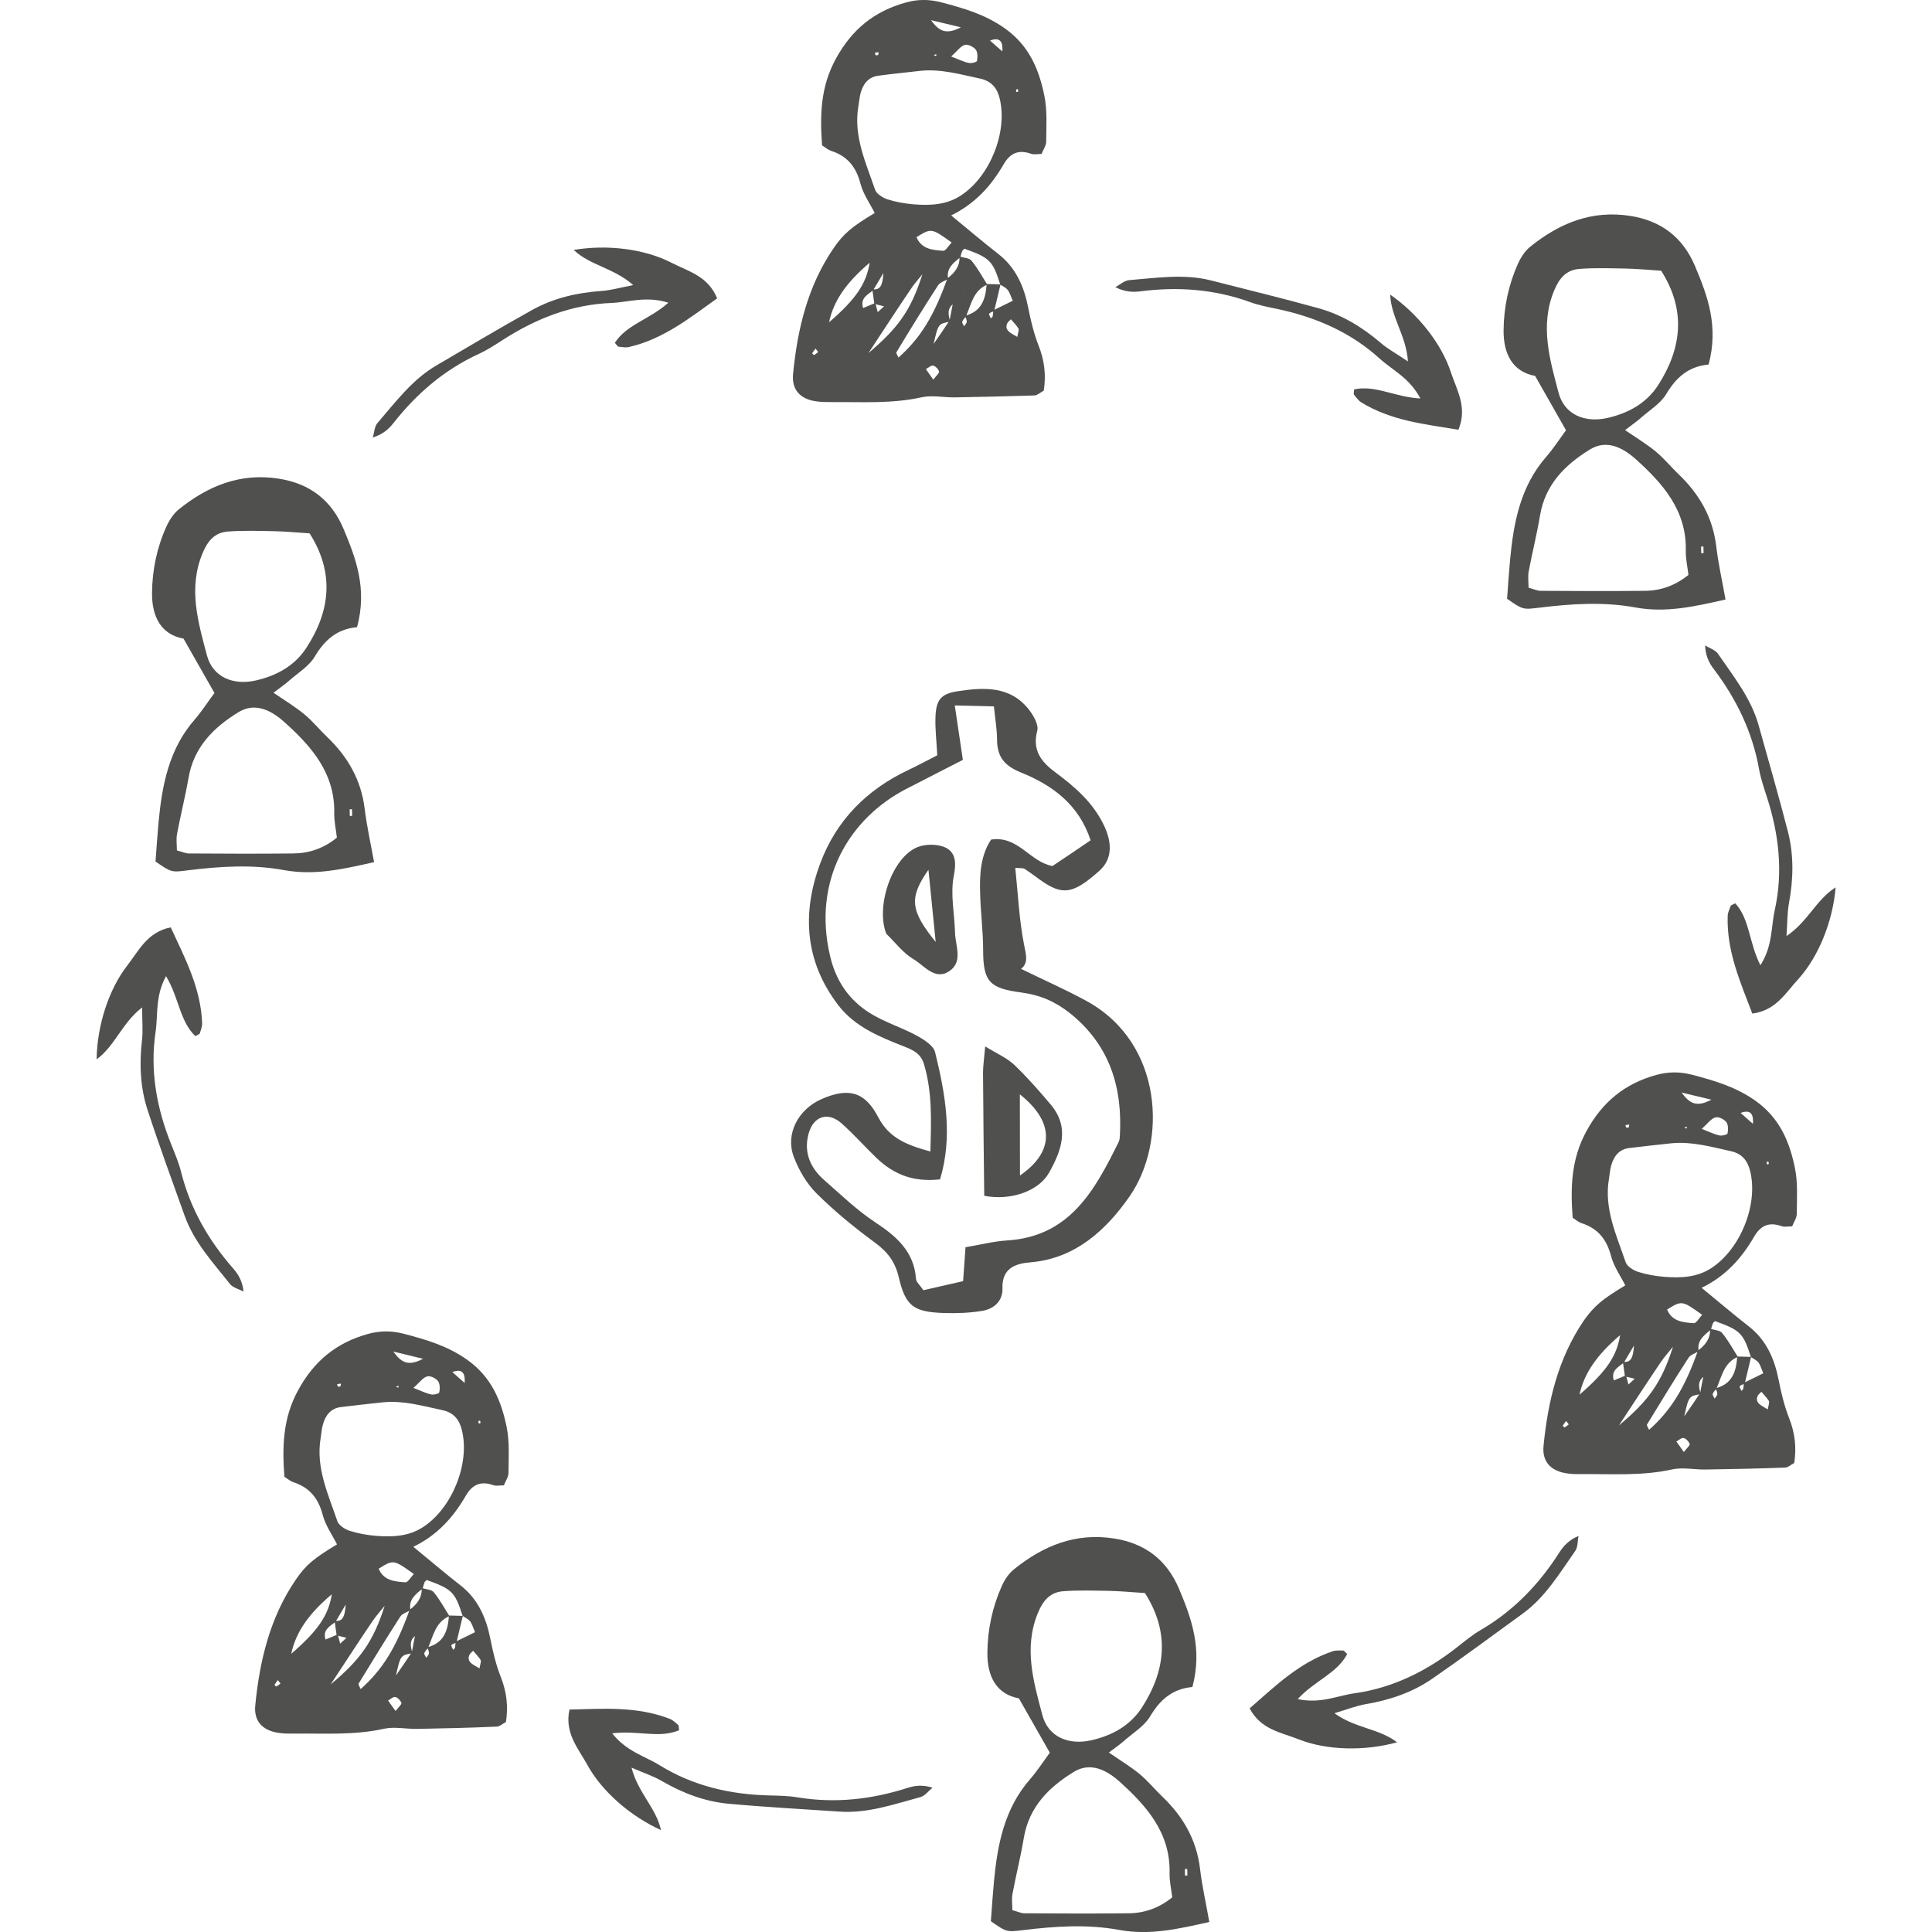
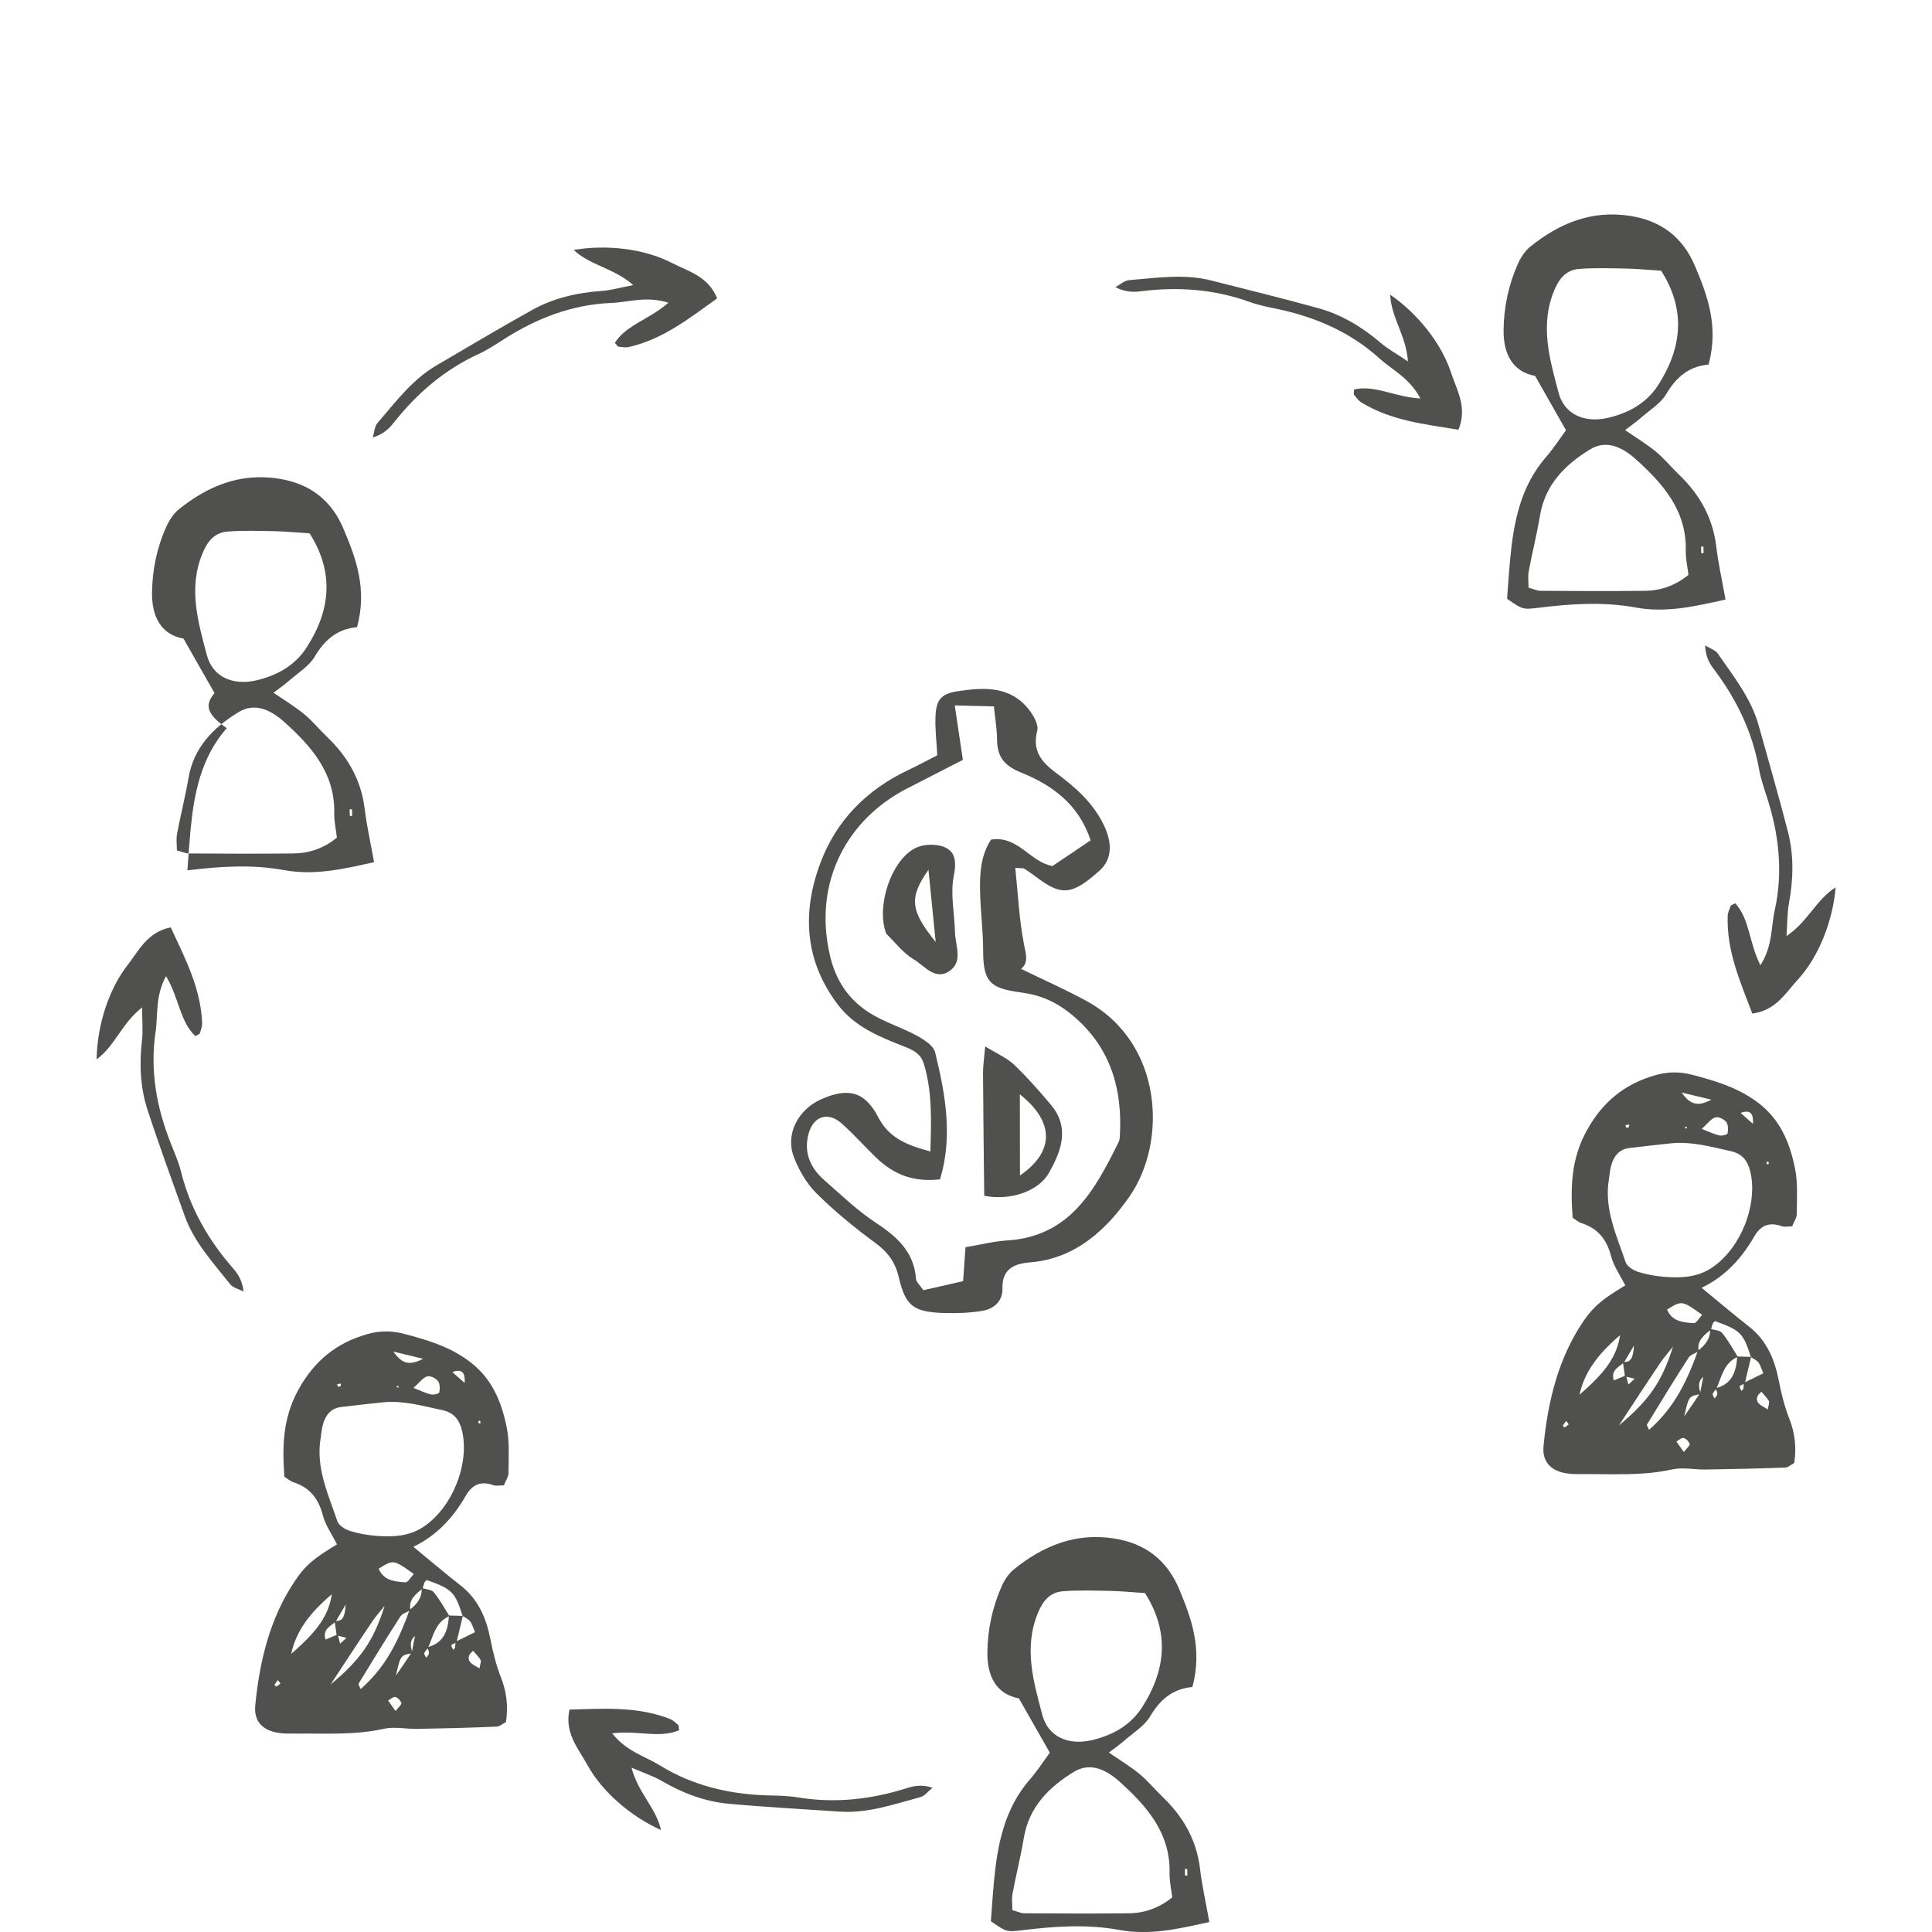
<svg xmlns="http://www.w3.org/2000/svg" version="1.1" id="Layer_1" x="0px" y="0px" viewBox="0 0 16 16" style="enable-background:new 0 0 16 16;" xml:space="preserve">
  <style type="text/css">
	.st0{fill:#50504F;}
</style>
  <g>
-     <path class="st0" d="M7.244,1.764C7.203,1.683,7.148,1.606,7.126,1.521   C7.09,1.382,7.017,1.292,6.882,1.249c-0.024-0.008-0.045-0.027-0.074-0.045   c-0.018-0.248-0.014-0.483,0.114-0.717c0.133-0.244,0.319-0.394,0.579-0.466   C7.599-0.007,7.695-0.007,7.798,0.02C7.985,0.069,8.163,0.121,8.326,0.238   c0.197,0.141,0.279,0.338,0.323,0.555c0.025,0.123,0.016,0.253,0.015,0.38   c-0,0.033-0.024,0.065-0.038,0.102c-0.034,0-0.063,0.007-0.086-0.001   C8.437,1.237,8.366,1.266,8.311,1.362C8.209,1.538,8.076,1.687,7.877,1.784   c0.139,0.114,0.262,0.219,0.389,0.318C8.413,2.216,8.48,2.371,8.515,2.547   c0.021,0.107,0.047,0.216,0.087,0.317c0.048,0.122,0.062,0.243,0.042,0.371   C8.615,3.251,8.591,3.274,8.567,3.275C8.347,3.282,8.127,3.287,7.907,3.291   c-0.092,0.001-0.187-0.02-0.274-0.001C7.387,3.345,7.139,3.328,6.892,3.33   C6.846,3.33,6.799,3.33,6.754,3.323C6.625,3.303,6.555,3.226,6.568,3.096   C6.604,2.727,6.688,2.372,6.901,2.059C6.986,1.934,7.054,1.878,7.244,1.764z    M7.98,2.446C7.952,2.469,7.925,2.492,7.897,2.515   C7.841,2.556,7.853,2.609,7.87,2.664C7.77,2.681,7.77,2.681,7.732,2.848   c0.052-0.075,0.093-0.134,0.132-0.194c0.009-0.048,0.019-0.097,0.028-0.145   c0.029-0.023,0.059-0.045,0.086-0.07c-0.001-0.021-0.002-0.042-0.001-0.01   C7.972,2.4,7.976,2.423,7.98,2.446z M7.241,2.517   c-0.006-0.04-0.012-0.081-0.017-0.121c0.065,0.007,0.085-0.028,0.092-0.135   C7.271,2.336,7.251,2.37,7.231,2.404c-0.046,0.037-0.109,0.065-0.083,0.147   c0.038-0.016,0.07-0.029,0.101-0.042c0.006,0.022,0.012,0.045,0.02,0.076   c0.019-0.018,0.036-0.033,0.052-0.048C7.294,2.53,7.268,2.523,7.241,2.517z    M7.991,2.615c0.139-0.034,0.172-0.14,0.18-0.263   c0.038,0.001,0.077,0.002,0.115,0.003c-0.018,0.074-0.035,0.148-0.053,0.222   C8.219,2.583,8.2,2.587,8.192,2.598C8.188,2.605,8.201,2.624,8.206,2.637   c0.005-0.006,0.014-0.012,0.015-0.018c0.003-0.016,0.004-0.032,0.005-0.049   c0.053-0.026,0.106-0.052,0.161-0.079C8.369,2.449,8.362,2.422,8.346,2.402   C8.331,2.382,8.305,2.371,8.284,2.357C8.221,2.159,8.198,2.135,7.987,2.06   C7.981,2.066,7.973,2.071,7.969,2.079C7.962,2.095,7.958,2.113,7.953,2.131   C7.895,2.177,7.835,2.222,7.852,2.31C7.823,2.328,7.784,2.338,7.768,2.364   C7.65,2.546,7.536,2.731,7.424,2.917c-0.005,0.008,0.011,0.029,0.017,0.044   c0.181-0.161,0.293-0.342,0.405-0.656c0.06-0.045,0.105-0.1,0.1-0.181   c0.034,0.011,0.081,0.012,0.1,0.035c0.05,0.061,0.088,0.131,0.13,0.198   C8.059,2.406,8.043,2.523,7.999,2.622c-0.011,0.014-0.026,0.027-0.03,0.042   C7.966,2.674,7.978,2.689,7.984,2.702c0.008-0.012,0.022-0.025,0.022-0.037   C8.007,2.648,7.997,2.632,7.991,2.615z M7.628,0.586   C7.51,0.6,7.392,0.611,7.274,0.627C7.191,0.638,7.148,0.695,7.127,0.771   C7.118,0.806,7.115,0.843,7.109,0.879c-0.043,0.248,0.062,0.468,0.138,0.692   C7.259,1.606,7.311,1.638,7.35,1.651c0.069,0.022,0.143,0.035,0.215,0.041   c0.138,0.011,0.276,0.006,0.397-0.076C8.201,1.457,8.346,1.091,8.279,0.816   C8.259,0.732,8.212,0.671,8.117,0.651C7.956,0.617,7.797,0.57,7.628,0.586z    M7.639,2.271C7.606,2.313,7.569,2.353,7.54,2.398   c-0.109,0.161-0.215,0.324-0.348,0.526C7.437,2.717,7.544,2.571,7.639,2.271z    M6.866,2.669c0.225-0.194,0.309-0.322,0.336-0.493   C7.013,2.336,6.903,2.489,6.866,2.669z M7.881,2.008   C7.713,1.888,7.713,1.888,7.59,1.964c0.041,0.1,0.134,0.107,0.221,0.113   C7.832,2.078,7.857,2.033,7.881,2.008z M7.877,0.468   C7.943,0.493,7.981,0.513,8.022,0.521c0.022,0.005,0.067-0.006,0.069-0.017   c0.006-0.03,0.006-0.073-0.011-0.094C8.061,0.387,8.015,0.364,7.99,0.372   C7.955,0.382,7.929,0.421,7.877,0.468z M7.958,0.226   C7.855,0.201,7.794,0.187,7.71,0.167C7.776,0.257,7.833,0.291,7.958,0.226z    M8.425,2.79c0.006-0.037,0.016-0.058,0.009-0.07   C8.417,2.693,8.393,2.669,8.372,2.644c-0.011,0.012-0.027,0.023-0.032,0.037   C8.323,2.724,8.351,2.747,8.384,2.766C8.391,2.771,8.399,2.776,8.425,2.79z    M7.729,3.144C7.755,3.11,7.781,3.088,7.777,3.077   C7.771,3.057,7.748,3.032,7.728,3.028c-0.017-0.004-0.04,0.018-0.06,0.029   C7.685,3.081,7.702,3.106,7.729,3.144z M8.301,0.426   C8.307,0.35,8.285,0.303,8.199,0.336C8.238,0.37,8.269,0.398,8.301,0.426z    M6.754,2.887c-0.01,0.014-0.02,0.026-0.028,0.039   C6.726,2.928,6.74,2.941,6.742,2.94C6.755,2.933,6.765,2.924,6.776,2.915   C6.769,2.906,6.762,2.897,6.754,2.887z M8.433,0.758   C8.432,0.751,8.43,0.744,8.429,0.738C8.424,0.739,8.414,0.741,8.414,0.743   C8.414,0.749,8.417,0.756,8.418,0.763C8.423,0.761,8.428,0.76,8.433,0.758z    M7.753,0.466l0.001-0.018L7.733,0.456L7.753,0.466z M7.273,0.455   c0.001-0.008,0.003-0.015,0.004-0.023c-0.011,0.002-0.021,0.003-0.032,0.005   C7.248,0.444,7.248,0.453,7.253,0.457C7.257,0.46,7.266,0.456,7.273,0.455z" />
    <path class="st0" d="M13.46,10.645c-0.041-0.081-0.096-0.158-0.118-0.243   c-0.036-0.138-0.109-0.229-0.244-0.272c-0.025-0.008-0.045-0.027-0.074-0.045   c-0.018-0.248-0.014-0.483,0.114-0.717c0.133-0.244,0.319-0.394,0.579-0.466   c0.099-0.027,0.194-0.028,0.297-0.001c0.187,0.049,0.365,0.101,0.528,0.218   c0.197,0.141,0.279,0.338,0.323,0.555c0.025,0.123,0.016,0.253,0.015,0.38   c-0,0.033-0.024,0.065-0.038,0.102c-0.034,0-0.063,0.007-0.086-0.001   c-0.104-0.037-0.175-0.008-0.23,0.088c-0.102,0.176-0.235,0.326-0.434,0.422   c0.139,0.114,0.262,0.219,0.389,0.318c0.147,0.114,0.214,0.269,0.249,0.445   c0.021,0.107,0.047,0.216,0.087,0.317c0.048,0.122,0.062,0.243,0.042,0.371   c-0.029,0.015-0.052,0.038-0.077,0.038c-0.22,0.008-0.44,0.013-0.66,0.016   c-0.092,0.001-0.187-0.02-0.274-0.001c-0.246,0.055-0.493,0.037-0.741,0.039   c-0.046,0-0.092,0.001-0.137-0.007c-0.129-0.021-0.2-0.098-0.187-0.227   c0.036-0.369,0.121-0.725,0.333-1.037C13.202,10.815,13.27,10.759,13.46,10.645   z M14.196,11.327c-0.028,0.023-0.055,0.046-0.083,0.07   c-0.057,0.041-0.045,0.094-0.027,0.148c-0.1,0.017-0.1,0.017-0.138,0.185   c0.052-0.075,0.093-0.134,0.132-0.194c0.009-0.048,0.018-0.097,0.028-0.145   c0.029-0.023,0.059-0.045,0.086-0.07c-0.001-0.021-0.002-0.042-0.001-0.01   C14.188,11.282,14.192,11.304,14.196,11.327z M13.457,11.399   c-0.006-0.04-0.012-0.081-0.017-0.121c0.065,0.007,0.085-0.028,0.092-0.135   c-0.044,0.074-0.064,0.108-0.084,0.142c-0.046,0.037-0.109,0.065-0.083,0.147   c0.038-0.016,0.07-0.029,0.101-0.042c0.006,0.022,0.012,0.045,0.02,0.076   c0.019-0.018,0.036-0.033,0.052-0.048C13.51,11.411,13.484,11.405,13.457,11.399z    M14.207,11.497c0.139-0.034,0.172-0.14,0.18-0.263   c0.038,0.001,0.077,0.002,0.115,0.003c-0.018,0.074-0.035,0.148-0.053,0.222   c-0.014,0.007-0.033,0.01-0.041,0.021c-0.005,0.007,0.009,0.026,0.014,0.039   c0.005-0.006,0.014-0.012,0.015-0.018c0.003-0.016,0.004-0.032,0.005-0.049   c0.053-0.026,0.106-0.052,0.161-0.079c-0.018-0.042-0.025-0.07-0.041-0.09   c-0.015-0.019-0.041-0.03-0.062-0.045c-0.063-0.198-0.087-0.222-0.297-0.297   c-0.006,0.006-0.015,0.011-0.018,0.019c-0.007,0.017-0.011,0.034-0.016,0.052   c-0.058,0.046-0.118,0.091-0.101,0.179c-0.029,0.017-0.068,0.028-0.084,0.053   c-0.118,0.182-0.231,0.368-0.344,0.553c-0.005,0.008,0.011,0.029,0.017,0.044   c0.181-0.161,0.293-0.342,0.405-0.656c0.06-0.045,0.105-0.1,0.1-0.181   c0.034,0.011,0.081,0.012,0.1,0.035c0.05,0.061,0.088,0.131,0.13,0.198   c-0.117,0.049-0.134,0.166-0.178,0.265c-0.011,0.014-0.026,0.027-0.03,0.042   c-0.003,0.01,0.01,0.025,0.016,0.038c0.008-0.012,0.022-0.025,0.022-0.037   C14.223,11.53,14.213,11.513,14.207,11.497z M13.844,9.468   c-0.118,0.013-0.236,0.025-0.354,0.04c-0.083,0.011-0.126,0.069-0.147,0.145   c-0.01,0.035-0.012,0.072-0.018,0.108c-0.043,0.248,0.062,0.468,0.138,0.692   c0.012,0.035,0.063,0.067,0.103,0.08c0.069,0.022,0.143,0.035,0.215,0.041   c0.138,0.011,0.276,0.006,0.397-0.076c0.238-0.159,0.384-0.525,0.316-0.8   c-0.021-0.085-0.067-0.145-0.162-0.165C14.172,9.498,14.013,9.452,13.844,9.468z    M13.855,11.153c-0.033,0.042-0.07,0.082-0.1,0.126   c-0.109,0.161-0.215,0.324-0.348,0.526C13.653,11.599,13.76,11.452,13.855,11.153z    M13.081,11.55c0.225-0.194,0.309-0.322,0.336-0.493   C13.229,11.217,13.119,11.37,13.081,11.55z M14.097,10.889   c-0.168-0.12-0.168-0.12-0.291-0.044c0.041,0.1,0.134,0.107,0.221,0.113   C14.048,10.96,14.072,10.914,14.097,10.889z M14.093,9.349   c0.066,0.026,0.105,0.045,0.145,0.054c0.022,0.005,0.067-0.006,0.069-0.017   c0.006-0.03,0.006-0.073-0.011-0.094c-0.019-0.024-0.065-0.046-0.09-0.038   C14.171,9.263,14.145,9.302,14.093,9.349z M14.173,9.107   c-0.102-0.025-0.164-0.039-0.247-0.059C13.992,9.138,14.049,9.173,14.173,9.107z    M14.64,11.672c0.006-0.037,0.016-0.058,0.009-0.07   c-0.017-0.028-0.041-0.051-0.062-0.076c-0.011,0.012-0.027,0.023-0.032,0.037   c-0.017,0.043,0.012,0.066,0.044,0.085C14.607,11.652,14.615,11.657,14.64,11.672z    M13.945,12.025c0.026-0.034,0.052-0.055,0.048-0.067   c-0.007-0.02-0.03-0.045-0.05-0.049c-0.017-0.004-0.04,0.018-0.06,0.029   C13.901,11.963,13.918,11.987,13.945,12.025z M14.517,9.307   c0.006-0.076-0.016-0.123-0.102-0.09C14.454,9.251,14.485,9.279,14.517,9.307z    M12.97,11.768c-0.01,0.014-0.02,0.026-0.028,0.039   c-0.001,0.001,0.014,0.015,0.016,0.014c0.012-0.007,0.023-0.016,0.034-0.025   C12.985,11.787,12.978,11.778,12.97,11.768z M14.649,9.639   c-0.001-0.007-0.003-0.013-0.004-0.02c-0.005,0.002-0.015,0.003-0.015,0.005   c-0,0.007,0.003,0.014,0.005,0.02C14.639,9.643,14.644,9.641,14.649,9.639z    M13.968,9.347l0.001-0.018l-0.02,0.009L13.968,9.347z M13.489,9.336   c0.001-0.008,0.003-0.015,0.004-0.023c-0.011,0.002-0.021,0.003-0.032,0.005   c0.002,0.007,0.003,0.017,0.008,0.02C13.473,9.341,13.482,9.337,13.489,9.336z" />
    <path class="st0" d="M2.791,12.79c-0.041-0.081-0.096-0.158-0.118-0.243   c-0.036-0.138-0.109-0.229-0.244-0.272c-0.024-0.008-0.045-0.027-0.074-0.045   c-0.018-0.248-0.014-0.483,0.114-0.717c0.133-0.244,0.319-0.394,0.579-0.466   c0.099-0.027,0.194-0.028,0.297-0.001c0.187,0.049,0.365,0.101,0.528,0.218   c0.197,0.141,0.279,0.338,0.323,0.555c0.025,0.123,0.016,0.253,0.015,0.38   c-0,0.033-0.024,0.065-0.038,0.102c-0.034,0-0.063,0.007-0.086-0.001   c-0.104-0.037-0.175-0.008-0.23,0.088c-0.102,0.176-0.235,0.326-0.434,0.422   c0.139,0.114,0.262,0.219,0.389,0.318c0.147,0.114,0.214,0.269,0.249,0.445   c0.021,0.107,0.047,0.216,0.087,0.317c0.048,0.122,0.062,0.243,0.042,0.371   c-0.029,0.015-0.052,0.038-0.077,0.038C3.894,14.309,3.673,14.314,3.453,14.318   c-0.092,0.001-0.187-0.02-0.274-0.001c-0.246,0.055-0.494,0.037-0.741,0.04   c-0.046,0-0.092,0.001-0.137-0.007c-0.129-0.021-0.2-0.098-0.187-0.227   c0.036-0.369,0.121-0.725,0.333-1.037C2.532,12.96,2.6,12.905,2.791,12.79z    M3.527,13.473c-0.028,0.023-0.055,0.046-0.083,0.07   c-0.057,0.041-0.045,0.094-0.027,0.148c-0.1,0.017-0.1,0.017-0.138,0.185   c0.052-0.075,0.093-0.134,0.132-0.194c0.009-0.048,0.018-0.097,0.028-0.145   c0.029-0.023,0.059-0.045,0.086-0.07c-0.001-0.021-0.002-0.042-0-0.01   C3.519,13.427,3.523,13.45,3.527,13.473z M2.788,13.544   c-0.006-0.04-0.012-0.081-0.017-0.121c0.065,0.007,0.085-0.028,0.092-0.135   c-0.044,0.074-0.064,0.108-0.084,0.143c-0.046,0.037-0.109,0.065-0.083,0.147   c0.038-0.016,0.07-0.029,0.101-0.042c0.006,0.023,0.012,0.045,0.02,0.076   c0.019-0.018,0.036-0.033,0.052-0.048C2.841,13.556,2.814,13.55,2.788,13.544z    M3.538,13.642c0.139-0.034,0.172-0.14,0.18-0.263   c0.038,0.001,0.077,0.002,0.115,0.003c-0.018,0.074-0.035,0.148-0.053,0.221   c-0.014,0.007-0.033,0.01-0.041,0.021c-0.005,0.007,0.009,0.026,0.014,0.039   c0.005-0.006,0.014-0.012,0.015-0.018c0.003-0.016,0.004-0.032,0.005-0.049   c0.053-0.026,0.106-0.052,0.161-0.079c-0.018-0.042-0.025-0.07-0.041-0.09   c-0.015-0.019-0.041-0.03-0.062-0.045c-0.063-0.198-0.087-0.222-0.297-0.297   c-0.006,0.006-0.015,0.011-0.018,0.019c-0.007,0.017-0.011,0.034-0.016,0.052   c-0.058,0.046-0.118,0.091-0.101,0.179c-0.029,0.017-0.068,0.028-0.084,0.053   c-0.118,0.183-0.231,0.368-0.344,0.553C2.965,13.952,2.981,13.973,2.987,13.988   c0.181-0.161,0.293-0.342,0.405-0.656c0.06-0.045,0.105-0.1,0.1-0.181   c0.034,0.011,0.081,0.012,0.1,0.035c0.05,0.061,0.088,0.131,0.13,0.198   c-0.117,0.049-0.134,0.166-0.178,0.265c-0.011,0.014-0.026,0.027-0.03,0.042   c-0.003,0.01,0.01,0.025,0.016,0.038c0.008-0.012,0.022-0.025,0.022-0.037   C3.554,13.675,3.544,13.659,3.538,13.642z M3.175,11.613   c-0.118,0.013-0.236,0.025-0.354,0.04c-0.083,0.011-0.126,0.069-0.147,0.145   c-0.01,0.035-0.012,0.072-0.018,0.108c-0.043,0.248,0.062,0.468,0.138,0.692   c0.012,0.035,0.063,0.067,0.103,0.08c0.069,0.022,0.143,0.035,0.215,0.041   c0.138,0.011,0.276,0.006,0.397-0.076c0.238-0.159,0.384-0.525,0.316-0.8   c-0.021-0.085-0.067-0.145-0.162-0.165C3.502,11.644,3.343,11.597,3.175,11.613z    M3.186,13.298c-0.033,0.042-0.07,0.082-0.1,0.126   c-0.109,0.161-0.215,0.324-0.348,0.526C2.984,13.744,3.09,13.598,3.186,13.298z    M2.412,13.696c0.225-0.194,0.309-0.322,0.336-0.493   C2.559,13.362,2.45,13.515,2.412,13.696z M3.427,13.035   c-0.168-0.12-0.168-0.12-0.291-0.044c0.041,0.1,0.134,0.107,0.221,0.113   C3.379,13.105,3.403,13.06,3.427,13.035z M3.424,11.494   c0.066,0.026,0.105,0.045,0.145,0.054c0.022,0.005,0.067-0.006,0.069-0.017   c0.006-0.03,0.006-0.073-0.011-0.094c-0.019-0.024-0.065-0.046-0.09-0.038   C3.502,11.409,3.476,11.448,3.424,11.494z M3.504,11.253   C3.402,11.228,3.34,11.213,3.257,11.193C3.323,11.284,3.38,11.318,3.504,11.253z    M3.971,13.817c0.006-0.037,0.016-0.058,0.009-0.07   c-0.017-0.028-0.041-0.051-0.062-0.076c-0.011,0.012-0.027,0.023-0.032,0.037   c-0.017,0.043,0.012,0.066,0.044,0.085C3.938,13.798,3.946,13.802,3.971,13.817z    M3.276,14.17c0.026-0.034,0.052-0.055,0.048-0.067   c-0.007-0.02-0.03-0.045-0.05-0.049c-0.017-0.004-0.04,0.018-0.06,0.029   C3.231,14.108,3.249,14.132,3.276,14.17z M3.848,11.453   c0.006-0.076-0.016-0.123-0.102-0.09C3.785,11.397,3.816,11.425,3.848,11.453z    M2.301,13.914c-0.01,0.014-0.02,0.026-0.028,0.039   c-0.001,0.001,0.014,0.015,0.016,0.014c0.012-0.007,0.023-0.016,0.034-0.025   C2.316,13.933,2.308,13.924,2.301,13.914z M3.98,11.785   c-0.001-0.007-0.003-0.013-0.004-0.02c-0.005,0.002-0.015,0.003-0.015,0.005   c-0,0.007,0.003,0.014,0.005,0.02C3.97,11.788,3.975,11.786,3.98,11.785z    M3.299,11.493l0.001-0.018l-0.02,0.009L3.299,11.493z M2.82,11.481   c0.001-0.008,0.003-0.015,0.004-0.023c-0.011,0.002-0.021,0.003-0.032,0.005   c0.002,0.007,0.003,0.017,0.008,0.02C2.804,11.487,2.813,11.482,2.82,11.481z" />
    <path class="st0" d="M14.15,3.019c-0.165,0.015-0.268,0.105-0.35,0.243   c-0.048,0.081-0.141,0.136-0.215,0.202c-0.035,0.03-0.073,0.057-0.127,0.098   c0.098,0.067,0.181,0.117,0.255,0.178c0.069,0.057,0.125,0.127,0.19,0.189   c0.17,0.163,0.281,0.355,0.31,0.594c0.017,0.145,0.05,0.289,0.077,0.442   c-0.257,0.058-0.493,0.112-0.745,0.066c-0.265-0.049-0.534-0.031-0.801,0.002   c-0.133,0.016-0.133,0.016-0.263-0.074c0.008-0.109,0.015-0.217,0.025-0.324   c0.029-0.31,0.086-0.609,0.301-0.854c0.058-0.067,0.107-0.143,0.162-0.218   c-0.081-0.143-0.163-0.286-0.256-0.45c-0.186-0.034-0.263-0.182-0.261-0.379   c0.002-0.19,0.041-0.376,0.119-0.55c0.024-0.053,0.059-0.107,0.103-0.142   c0.241-0.194,0.509-0.304,0.827-0.254C13.757,1.828,13.937,1.965,14.038,2.205   C14.143,2.453,14.234,2.703,14.15,3.019z M13.983,4.761   c-0.008-0.068-0.024-0.136-0.022-0.203c0.007-0.332-0.191-0.554-0.414-0.755   c-0.104-0.093-0.239-0.167-0.379-0.081c-0.206,0.126-0.371,0.29-0.414,0.546   c-0.026,0.156-0.065,0.309-0.094,0.464c-0.008,0.044-0.001,0.09-0.001,0.135   c0.044,0.012,0.072,0.026,0.1,0.026c0.287,0.002,0.575,0.003,0.862,0   C13.752,4.892,13.872,4.851,13.983,4.761z M13.757,2.242   c-0.117-0.008-0.205-0.016-0.292-0.018c-0.128-0.002-0.257-0.007-0.385,0.003   c-0.108,0.008-0.167,0.076-0.21,0.181c-0.119,0.29-0.035,0.57,0.037,0.843   c0.048,0.184,0.219,0.253,0.407,0.21c0.169-0.039,0.318-0.119,0.416-0.268   C13.93,2.883,13.964,2.567,13.757,2.242z M14.108,4.581   c0-0.018,0-0.037-0.001-0.055c-0-0-0.012-0-0.019-0   c0,0.018,0,0.037,0.001,0.055C14.09,4.582,14.102,4.581,14.108,4.581z" />
-     <path class="st0" d="M2.957,5.194c-0.165,0.015-0.268,0.105-0.35,0.243   c-0.048,0.081-0.141,0.137-0.215,0.202C2.358,5.669,2.32,5.695,2.265,5.737   c0.098,0.067,0.181,0.117,0.255,0.178c0.069,0.057,0.125,0.127,0.19,0.189   c0.17,0.163,0.281,0.355,0.31,0.594C3.038,6.843,3.07,6.986,3.098,7.14   C2.84,7.198,2.605,7.252,2.353,7.206c-0.265-0.049-0.534-0.031-0.801,0.002   C1.419,7.225,1.419,7.225,1.288,7.135c0.008-0.109,0.015-0.217,0.025-0.324   c0.029-0.31,0.086-0.609,0.301-0.854C1.672,5.89,1.72,5.814,1.776,5.739   C1.694,5.596,1.613,5.453,1.52,5.289c-0.186-0.034-0.263-0.182-0.261-0.379   C1.261,4.72,1.299,4.535,1.378,4.361C1.402,4.308,1.437,4.254,1.481,4.218   c0.241-0.194,0.509-0.304,0.827-0.254C2.564,4.004,2.744,4.14,2.845,4.38   C2.95,4.629,3.042,4.879,2.957,5.194z M2.79,6.937   C2.782,6.869,2.767,6.801,2.768,6.734C2.775,6.402,2.578,6.18,2.354,5.979   c-0.104-0.093-0.239-0.167-0.379-0.081c-0.206,0.126-0.371,0.29-0.414,0.546   C1.534,6.599,1.495,6.752,1.466,6.907C1.458,6.951,1.465,6.998,1.465,7.043   C1.509,7.054,1.537,7.068,1.565,7.068c0.287,0.002,0.575,0.003,0.862,0   C2.559,7.067,2.679,7.027,2.79,6.937z M2.564,4.417   C2.447,4.409,2.359,4.401,2.272,4.399c-0.128-0.002-0.257-0.007-0.385,0.003   c-0.108,0.008-0.167,0.076-0.21,0.181C1.557,4.872,1.641,5.152,1.713,5.425   c0.048,0.184,0.219,0.253,0.407,0.21c0.169-0.039,0.318-0.119,0.416-0.268   C2.737,5.059,2.771,4.743,2.564,4.417z M2.916,6.757   c0-0.018,0-0.037-0.001-0.055c-0-0-0.012-0-0.019-0   c0,0.019,0,0.037,0.001,0.055C2.897,6.757,2.909,6.757,2.916,6.757z" />
+     <path class="st0" d="M2.957,5.194c-0.165,0.015-0.268,0.105-0.35,0.243   c-0.048,0.081-0.141,0.137-0.215,0.202C2.358,5.669,2.32,5.695,2.265,5.737   c0.098,0.067,0.181,0.117,0.255,0.178c0.069,0.057,0.125,0.127,0.19,0.189   c0.17,0.163,0.281,0.355,0.31,0.594C3.038,6.843,3.07,6.986,3.098,7.14   C2.84,7.198,2.605,7.252,2.353,7.206c-0.265-0.049-0.534-0.031-0.801,0.002   c0.008-0.109,0.015-0.217,0.025-0.324   c0.029-0.31,0.086-0.609,0.301-0.854C1.672,5.89,1.72,5.814,1.776,5.739   C1.694,5.596,1.613,5.453,1.52,5.289c-0.186-0.034-0.263-0.182-0.261-0.379   C1.261,4.72,1.299,4.535,1.378,4.361C1.402,4.308,1.437,4.254,1.481,4.218   c0.241-0.194,0.509-0.304,0.827-0.254C2.564,4.004,2.744,4.14,2.845,4.38   C2.95,4.629,3.042,4.879,2.957,5.194z M2.79,6.937   C2.782,6.869,2.767,6.801,2.768,6.734C2.775,6.402,2.578,6.18,2.354,5.979   c-0.104-0.093-0.239-0.167-0.379-0.081c-0.206,0.126-0.371,0.29-0.414,0.546   C1.534,6.599,1.495,6.752,1.466,6.907C1.458,6.951,1.465,6.998,1.465,7.043   C1.509,7.054,1.537,7.068,1.565,7.068c0.287,0.002,0.575,0.003,0.862,0   C2.559,7.067,2.679,7.027,2.79,6.937z M2.564,4.417   C2.447,4.409,2.359,4.401,2.272,4.399c-0.128-0.002-0.257-0.007-0.385,0.003   c-0.108,0.008-0.167,0.076-0.21,0.181C1.557,4.872,1.641,5.152,1.713,5.425   c0.048,0.184,0.219,0.253,0.407,0.21c0.169-0.039,0.318-0.119,0.416-0.268   C2.737,5.059,2.771,4.743,2.564,4.417z M2.916,6.757   c0-0.018,0-0.037-0.001-0.055c-0-0-0.012-0-0.019-0   c0,0.019,0,0.037,0.001,0.055C2.897,6.757,2.909,6.757,2.916,6.757z" />
    <path class="st0" d="M9.875,13.971c-0.165,0.015-0.268,0.105-0.35,0.243   c-0.048,0.081-0.141,0.137-0.215,0.202c-0.035,0.031-0.073,0.057-0.127,0.098   c0.098,0.067,0.181,0.117,0.255,0.178c0.069,0.057,0.125,0.127,0.19,0.189   c0.17,0.163,0.281,0.355,0.31,0.594c0.017,0.145,0.05,0.289,0.077,0.442   c-0.257,0.058-0.493,0.112-0.745,0.066c-0.265-0.049-0.534-0.031-0.801,0.002   c-0.133,0.016-0.133,0.016-0.263-0.074c0.008-0.109,0.015-0.217,0.025-0.324   c0.029-0.31,0.086-0.609,0.301-0.854c0.058-0.067,0.107-0.143,0.162-0.218   c-0.081-0.143-0.163-0.286-0.256-0.45c-0.186-0.034-0.263-0.182-0.261-0.379   c0.002-0.19,0.041-0.376,0.119-0.55C8.319,13.084,8.354,13.03,8.399,12.995   c0.241-0.194,0.509-0.304,0.827-0.254c0.257,0.04,0.436,0.177,0.538,0.416   C9.868,13.405,9.959,13.655,9.875,13.971z M9.708,15.713   c-0.008-0.068-0.024-0.136-0.022-0.203c0.007-0.332-0.191-0.554-0.414-0.755   c-0.104-0.093-0.239-0.167-0.379-0.081c-0.206,0.126-0.371,0.29-0.414,0.546   c-0.026,0.156-0.065,0.309-0.094,0.464c-0.008,0.044-0.001,0.09-0.001,0.135   c0.044,0.012,0.072,0.026,0.1,0.026c0.287,0.002,0.575,0.003,0.862,0   C9.476,15.844,9.597,15.803,9.708,15.713z M9.482,13.193   c-0.117-0.008-0.205-0.016-0.292-0.018c-0.128-0.002-0.257-0.007-0.385,0.003   c-0.108,0.008-0.167,0.076-0.21,0.181c-0.119,0.29-0.035,0.57,0.037,0.843   c0.048,0.184,0.219,0.253,0.407,0.21c0.169-0.039,0.318-0.119,0.416-0.268   C9.655,13.835,9.689,13.519,9.482,13.193z M9.833,15.533   c0-0.018,0-0.037-0.001-0.055c-0-0-0.012-0-0.019-0   c0,0.018,0,0.037,0.001,0.055C9.815,15.533,9.827,15.533,9.833,15.533z" />
    <path class="st0" d="M11.763,3.3c-0.089-0.17-0.231-0.234-0.338-0.331   c-0.24-0.218-0.53-0.343-0.845-0.41c-0.077-0.016-0.156-0.031-0.23-0.058   c-0.296-0.107-0.599-0.128-0.908-0.088c-0.064,0.008-0.129,0.004-0.205-0.035   c0.038-0.02,0.075-0.055,0.114-0.058c0.226-0.018,0.454-0.055,0.68,0.003   c0.297,0.076,0.595,0.148,0.89,0.23c0.193,0.054,0.362,0.157,0.515,0.288   c0.058,0.05,0.128,0.087,0.224,0.152c-0.014-0.214-0.14-0.364-0.147-0.553   c0.228,0.158,0.424,0.403,0.503,0.644c0.048,0.146,0.139,0.29,0.062,0.475   C11.801,3.513,11.521,3.485,11.273,3.332c-0.024-0.015-0.041-0.041-0.06-0.063   c-0.004-0.005,0-0.017,0.001-0.044C11.39,3.186,11.551,3.289,11.763,3.3z" />
    <path class="st0" d="M14.579,7.994c0.103-0.162,0.087-0.317,0.119-0.458   c0.07-0.317,0.034-0.63-0.066-0.937c-0.024-0.075-0.05-0.151-0.064-0.228   c-0.055-0.31-0.188-0.583-0.376-0.831c-0.039-0.051-0.068-0.11-0.071-0.195   c0.036,0.023,0.085,0.037,0.107,0.07c0.128,0.187,0.273,0.366,0.336,0.591   c0.082,0.295,0.168,0.589,0.244,0.886c0.049,0.194,0.044,0.392,0.007,0.59   c-0.014,0.076-0.012,0.154-0.02,0.27c0.178-0.119,0.246-0.303,0.407-0.403   c-0.023,0.276-0.138,0.569-0.307,0.757C14.79,8.218,14.711,8.368,14.512,8.394   c-0.099-0.26-0.214-0.518-0.204-0.809c0.001-0.028,0.015-0.056,0.025-0.083   c0.002-0.006,0.015-0.009,0.038-0.021C14.492,7.614,14.483,7.805,14.579,7.994z" />
-     <path class="st0" d="M10.747,14.071c0.188,0.041,0.328-0.028,0.471-0.048   c0.321-0.045,0.603-0.187,0.856-0.387c0.062-0.049,0.124-0.1,0.192-0.139   c0.271-0.159,0.481-0.378,0.649-0.642c0.035-0.054,0.079-0.102,0.158-0.135   c-0.009,0.042-0.005,0.093-0.028,0.125c-0.131,0.186-0.248,0.384-0.437,0.52   c-0.248,0.18-0.494,0.363-0.746,0.537c-0.165,0.114-0.352,0.177-0.551,0.211   c-0.076,0.013-0.149,0.042-0.26,0.075c0.173,0.126,0.37,0.126,0.519,0.241   c-0.267,0.074-0.582,0.068-0.816-0.025c-0.143-0.057-0.312-0.079-0.405-0.256   c0.21-0.183,0.411-0.38,0.688-0.473c0.027-0.009,0.058-0.006,0.087-0.006   c0.007,0,0.013,0.011,0.033,0.029C11.073,13.858,10.891,13.916,10.747,14.071z   " />
    <path class="st0" d="M5.07,14.355c0.119,0.151,0.27,0.188,0.393,0.264   c0.276,0.171,0.583,0.242,0.906,0.25c0.079,0.002,0.159,0.003,0.237,0.016   c0.31,0.051,0.612,0.017,0.909-0.078c0.061-0.02,0.126-0.028,0.208-0.002   c-0.034,0.027-0.063,0.068-0.101,0.078c-0.219,0.059-0.436,0.136-0.669,0.12   c-0.306-0.021-0.612-0.037-0.917-0.065c-0.2-0.018-0.384-0.089-0.558-0.19   c-0.067-0.039-0.141-0.063-0.248-0.109c0.053,0.208,0.204,0.333,0.244,0.517   c-0.252-0.114-0.49-0.32-0.611-0.542c-0.074-0.135-0.189-0.26-0.147-0.456   c0.279-0.007,0.559-0.029,0.831,0.077c0.026,0.01,0.048,0.032,0.07,0.051   c0.005,0.004,0.003,0.017,0.007,0.043C5.456,14.4,5.28,14.327,5.07,14.355z" />
    <path class="st0" d="M1.375,8.084C1.283,8.253,1.31,8.406,1.288,8.549   C1.241,8.87,1.298,9.18,1.419,9.48c0.029,0.073,0.061,0.147,0.08,0.223   c0.076,0.305,0.227,0.568,0.433,0.803c0.042,0.048,0.076,0.105,0.085,0.19   c-0.038-0.02-0.087-0.031-0.112-0.062c-0.141-0.178-0.298-0.347-0.376-0.566   c-0.103-0.289-0.209-0.576-0.304-0.867C1.161,9.011,1.153,8.813,1.176,8.613   c0.009-0.076,0.001-0.155,0.001-0.27C1.008,8.474,0.953,8.662,0.8,8.773   C0.804,8.496,0.899,8.195,1.054,7.996C1.149,7.875,1.218,7.719,1.414,7.68   C1.531,7.933,1.663,8.182,1.674,8.473c0.001,0.028-0.011,0.057-0.019,0.085   C1.653,8.564,1.641,8.567,1.618,8.581C1.488,8.457,1.484,8.266,1.375,8.084z" />
    <path class="st0" d="M5.535,2.507C5.352,2.449,5.206,2.503,5.062,2.509   C4.737,2.522,4.444,2.636,4.172,2.81C4.105,2.853,4.038,2.897,3.967,2.93   C3.681,3.061,3.451,3.259,3.258,3.504C3.218,3.555,3.169,3.598,3.087,3.623   c0.013-0.041,0.014-0.092,0.04-0.121c0.149-0.172,0.285-0.357,0.486-0.475   c0.265-0.155,0.528-0.312,0.796-0.461c0.175-0.097,0.368-0.142,0.569-0.156   C5.055,2.405,5.13,2.383,5.244,2.361C5.084,2.219,4.889,2.2,4.751,2.07   c0.273-0.047,0.585-0.01,0.81,0.106c0.137,0.071,0.303,0.109,0.378,0.295   C5.712,2.633,5.493,2.809,5.208,2.874C5.181,2.88,5.15,2.874,5.122,2.871   C5.115,2.87,5.109,2.858,5.092,2.839C5.19,2.687,5.376,2.648,5.535,2.507z" />
  </g>
  <g>
    <path class="st0" d="M7.705,9.536c0.007-0.255,0.017-0.492-0.054-0.726   c-0.025-0.082-0.085-0.113-0.16-0.142c-0.204-0.08-0.411-0.163-0.55-0.345   c-0.276-0.362-0.302-0.762-0.147-1.176c0.133-0.355,0.385-0.608,0.728-0.77   c0.081-0.038,0.159-0.081,0.24-0.122C7.756,6.138,7.744,6.041,7.747,5.944   C7.751,5.799,7.789,5.747,7.927,5.725C8.145,5.692,8.366,5.677,8.523,5.879   c0.037,0.048,0.08,0.124,0.067,0.173C8.547,6.216,8.625,6.311,8.741,6.397   c0.159,0.118,0.305,0.244,0.396,0.427c0.079,0.158,0.073,0.294-0.033,0.388   C8.886,7.406,8.799,7.419,8.613,7.286c-0.043-0.031-0.085-0.063-0.129-0.091   C8.473,7.188,8.456,7.191,8.408,7.187C8.431,7.405,8.44,7.62,8.482,7.829   c0.017,0.083,0.035,0.146-0.026,0.195C8.645,8.116,8.824,8.195,8.995,8.288   C9.639,8.638,9.664,9.462,9.356,9.906c-0.188,0.271-0.445,0.517-0.822,0.548   c-0.123,0.01-0.238,0.047-0.232,0.217c0.003,0.104-0.071,0.169-0.167,0.185   c-0.102,0.017-0.208,0.021-0.312,0.018c-0.256-0.008-0.323-0.054-0.38-0.297   c-0.03-0.128-0.093-0.21-0.197-0.286c-0.17-0.125-0.334-0.259-0.483-0.407   c-0.083-0.082-0.147-0.193-0.189-0.303C6.502,9.391,6.61,9.187,6.804,9.102   c0.222-0.097,0.358-0.063,0.469,0.15C7.363,9.426,7.513,9.484,7.705,9.536z    M9.032,6.959C8.933,6.658,8.71,6.501,8.459,6.399   C8.312,6.34,8.257,6.264,8.257,6.119C8.256,6.037,8.242,5.956,8.231,5.85   c-0.108-0.003-0.207-0.005-0.324-0.008C7.932,6.011,7.952,6.148,7.974,6.293   C7.819,6.373,7.664,6.451,7.51,6.531c-0.48,0.246-0.784,0.762-0.635,1.389   c0.049,0.206,0.156,0.36,0.326,0.468c0.12,0.076,0.26,0.118,0.386,0.186   c0.061,0.033,0.143,0.083,0.157,0.14c0.086,0.348,0.148,0.7,0.041,1.053   C7.575,9.79,7.411,9.735,7.259,9.59c-0.098-0.094-0.188-0.197-0.29-0.287   C6.856,9.203,6.735,9.244,6.696,9.39C6.654,9.546,6.712,9.674,6.828,9.775   c0.136,0.119,0.268,0.247,0.418,0.346c0.177,0.117,0.324,0.242,0.34,0.471   c0.002,0.025,0.031,0.049,0.061,0.093c0.111-0.025,0.224-0.051,0.329-0.075   c0.008-0.11,0.014-0.191,0.02-0.281c0.121-0.02,0.231-0.049,0.343-0.056   c0.523-0.032,0.729-0.419,0.926-0.817c0.006-0.013,0.008-0.029,0.009-0.044   c0.024-0.406-0.083-0.757-0.414-1.022C8.738,8.294,8.615,8.24,8.455,8.219   C8.197,8.185,8.142,8.13,8.142,7.871c-0-0.158-0.021-0.315-0.025-0.473   C8.112,7.24,8.121,7.083,8.208,6.953c0.225-0.034,0.32,0.185,0.508,0.219   C8.818,7.104,8.922,7.034,9.032,6.959z" />
    <path class="st0" d="M8.151,9.903C8.147,9.558,8.143,9.221,8.141,8.885   C8.141,8.827,8.15,8.769,8.159,8.666c0.099,0.061,0.18,0.095,0.24,0.152   c0.108,0.103,0.207,0.216,0.303,0.33c0.16,0.19,0.088,0.383-0.015,0.565   C8.602,9.864,8.37,9.946,8.151,9.903z M8.447,9.735   c0.29-0.2,0.284-0.446-0.001-0.672C8.446,9.289,8.447,9.496,8.447,9.735z" />
    <path class="st0" d="M7.34,7.733C7.25,7.507,7.387,7.097,7.602,7.014   C7.67,6.988,7.773,6.989,7.836,7.022c0.079,0.042,0.084,0.125,0.063,0.231   c-0.03,0.15,0.006,0.313,0.01,0.47C7.912,7.832,7.977,7.963,7.864,8.041   C7.744,8.124,7.655,7.997,7.566,7.944C7.479,7.893,7.414,7.805,7.34,7.733z    M7.689,7.203C7.526,7.436,7.539,7.541,7.749,7.801   C7.729,7.602,7.71,7.415,7.689,7.203z" />
  </g>
</svg>